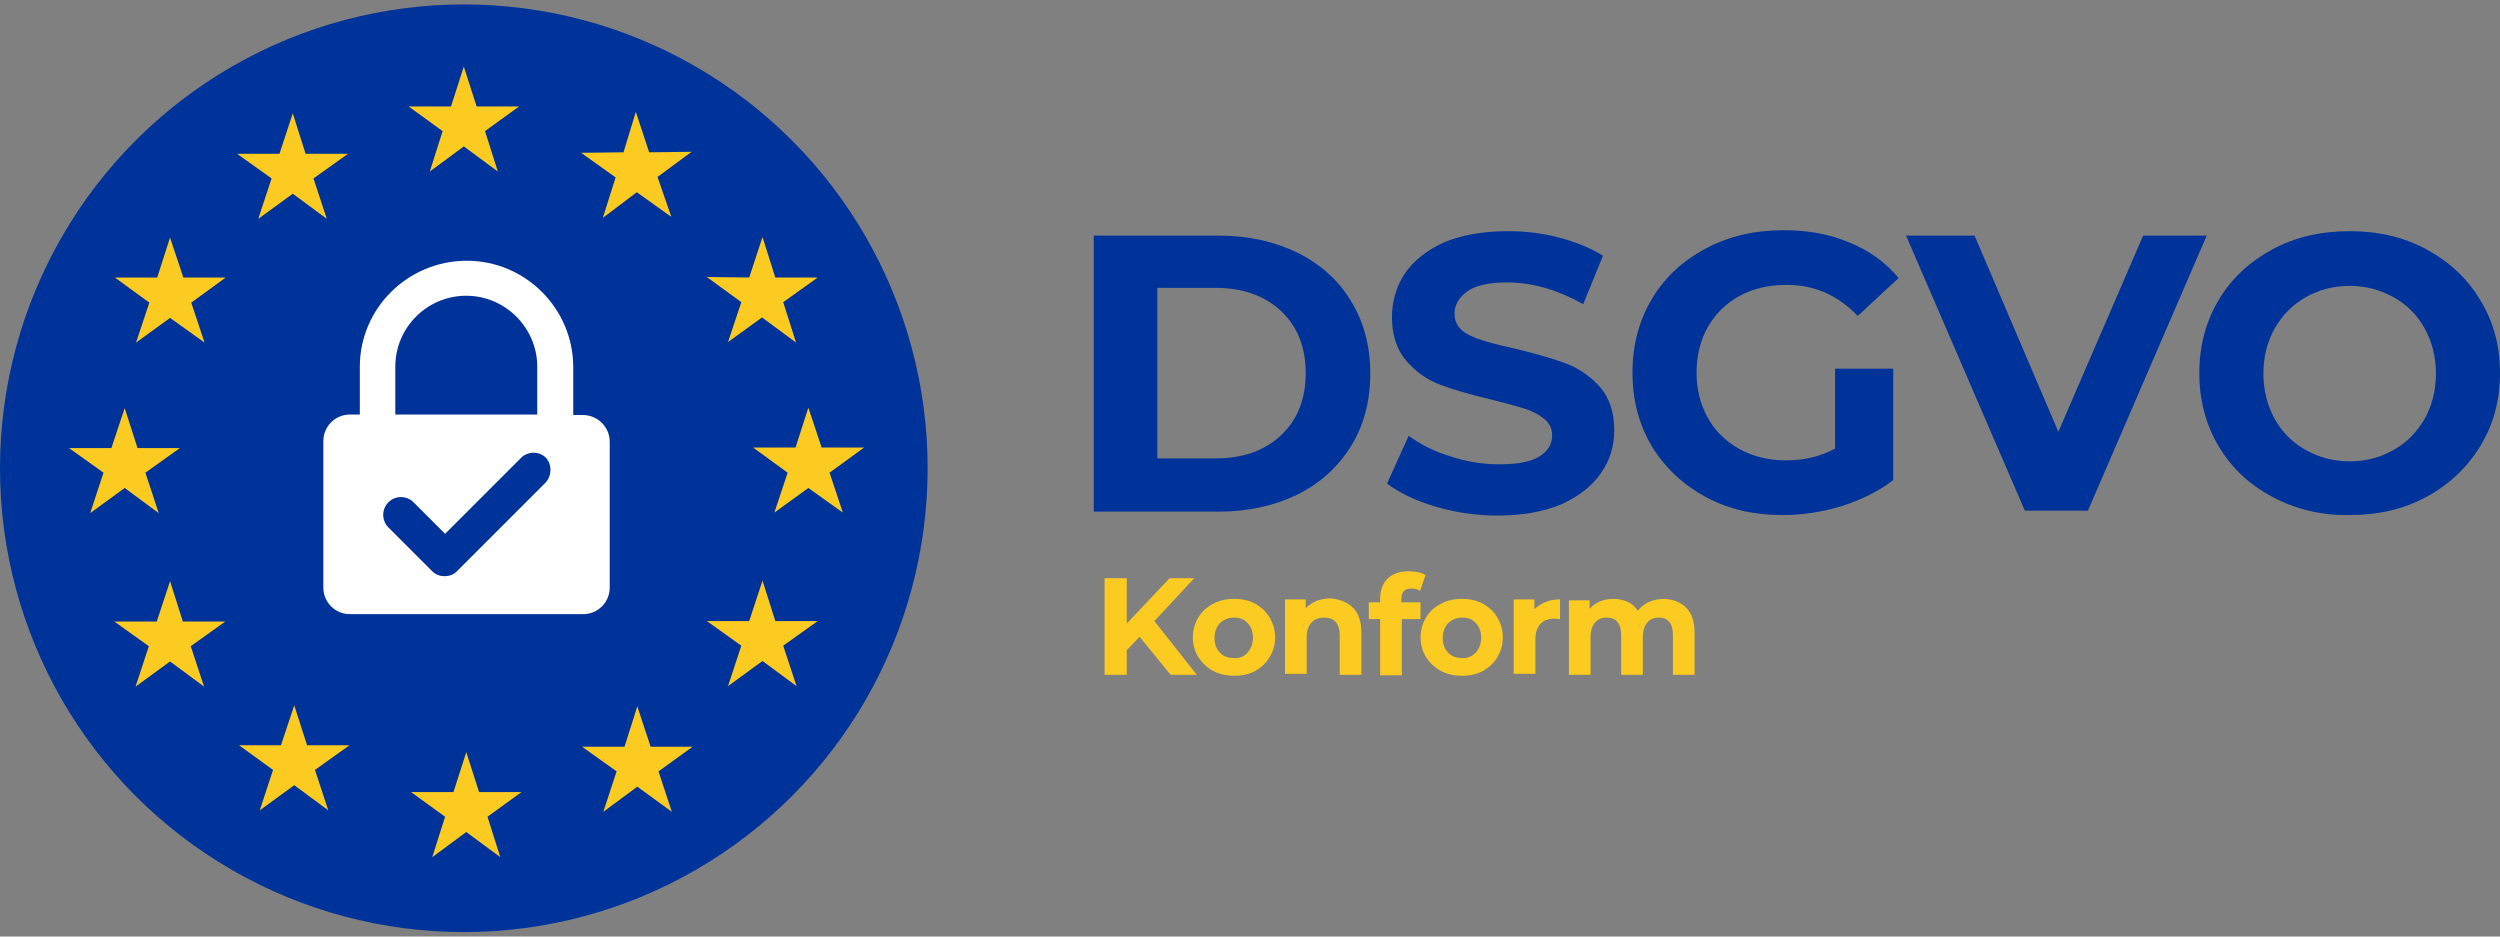
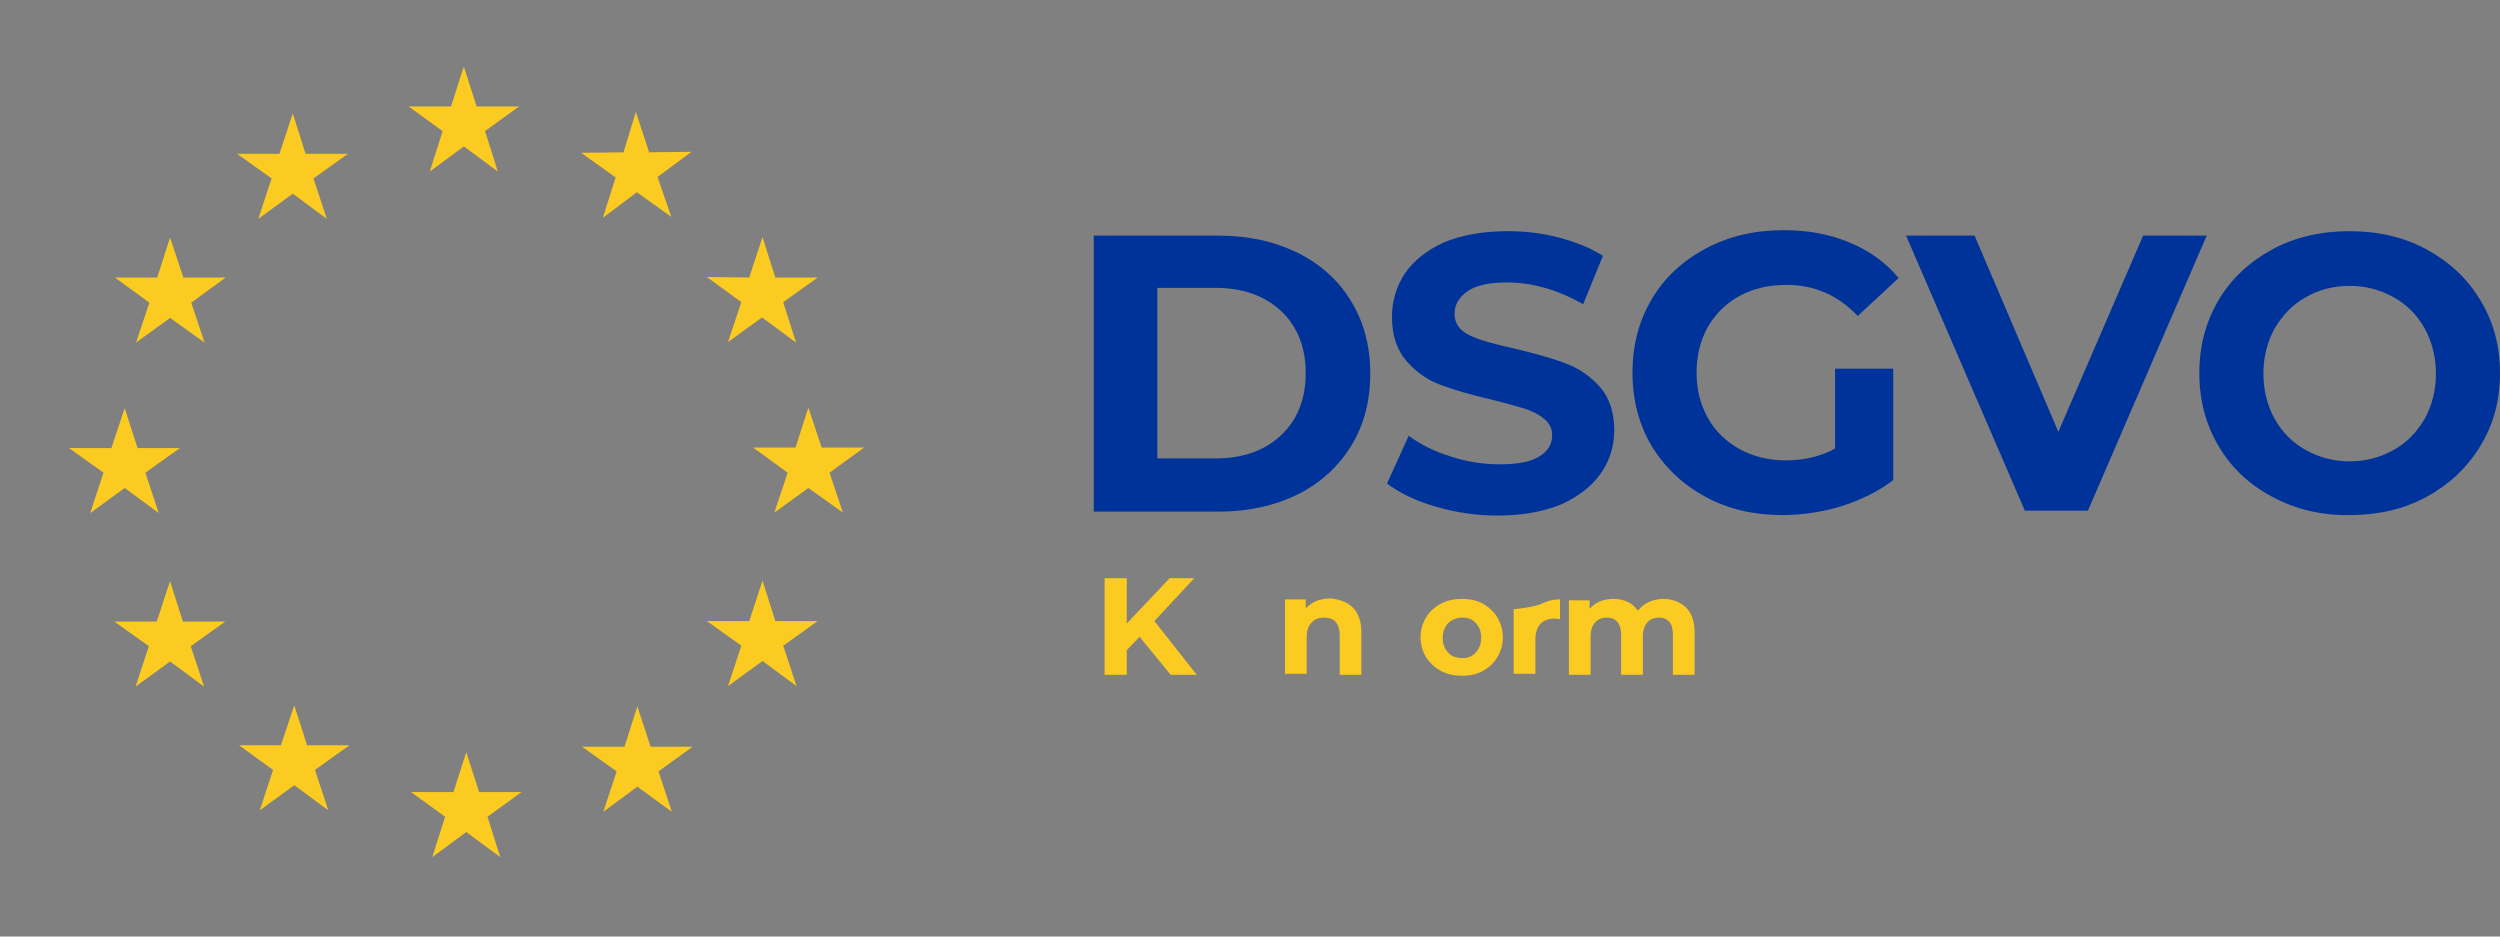
<svg xmlns="http://www.w3.org/2000/svg" version="1.1" id="Calque_1" x="0px" y="0px" viewBox="0 0 507.2 190" style="enable-background:new 0 0 507.2 190;" xml:space="preserve">
  <rect x="0" y="0" width="507.2" height="190" fill="#808080" stroke="none" />
  <style type="text/css">
	.st0{fill:#003399;}
	.st1{fill:#FBCB21;}
	.st2{fill:#FFFFFF;}
</style>
  <g>
    <g>
-       <circle class="st0" cx="94.1" cy="95" r="94.1" />
      <g>
        <polygon class="st1" points="94.1,29.7 87.2,34.8 89.8,26.6 82.9,21.6 91.5,21.6 94.1,13.5 96.7,21.6 105.3,21.6 98.4,26.6      101,34.8    " />
        <polygon class="st1" points="94.6,168.8 87.7,173.9 90.3,165.7 83.4,160.7 92,160.7 94.6,152.6 97.2,160.7 105.8,160.7      98.9,165.7 101.5,173.9    " />
        <polygon class="st1" points="164,99 157.1,104 159.8,95.9 152.8,90.8 161.4,90.8 164,82.7 166.7,90.8 175.3,90.8 168.3,95.9      171,104    " />
        <polygon class="st1" points="25.3,99 18.3,104.1 21,95.9 14,90.9 22.6,90.9 25.3,82.8 27.9,90.9 36.5,90.9 29.5,95.9 32.2,104.1         " />
        <polygon class="st1" points="124.9,36 117.9,31 126.5,30.9 129,22.7 131.7,30.9 140.3,30.8 133.4,35.9 136.2,44 129.2,39      122.3,44.2    " />
        <polygon class="st1" points="59.7,159.3 52.7,164.4 55.4,156.2 48.5,151.2 57,151.2 59.7,143.1 62.3,151.2 70.9,151.2      63.9,156.2 66.6,164.4    " />
        <polygon class="st1" points="154.7,134.1 147.7,139.2 150.4,131 143.4,126 152,126 154.7,117.8 157.3,126 165.9,126 158.9,131      161.6,139.2    " />
        <polygon class="st1" points="34.5,64.5 27.6,69.5 30.3,61.4 23.3,56.3 31.9,56.3 34.5,48.2 37.2,56.3 45.8,56.3 38.8,61.4      41.5,69.5    " />
        <polygon class="st1" points="150.4,61.3 143.4,56.2 152,56.3 154.7,48.1 157.3,56.3 165.9,56.3 158.9,61.3 161.5,69.5      154.6,64.4 147.7,69.4    " />
        <polygon class="st1" points="34.5,134.2 27.5,139.3 30.2,131.1 23.2,126.1 31.8,126.1 34.5,117.9 37.1,126.1 45.7,126.1      38.7,131.1 41.4,139.3    " />
        <polygon class="st1" points="129.3,159.6 122.4,164.7 125.1,156.5 118.1,151.5 126.7,151.5 129.3,143.3 132,151.5 140.5,151.5      133.6,156.5 136.3,164.7    " />
        <polygon class="st1" points="59.4,39.3 52.4,44.4 55.1,36.2 48.1,31.2 56.7,31.2 59.4,23 62,31.2 70.6,31.2 63.6,36.2 66.3,44.4         " />
      </g>
-       <path class="st2" d="M118.3,84.2h-2v-9.7c0-11.9-9.7-21.6-21.6-21.6S73,62.5,73,74.4v9.7h-2c-3,0-5.4,2.4-5.4,5.4v29.7    c0,3,2.4,5.4,5.4,5.4h47.3c3,0,5.4-2.4,5.4-5.4V89.6C123.7,86.6,121.2,84.2,118.3,84.2z M80.2,74.4c0-8,6.5-14.4,14.4-14.4    S109,66.5,109,74.4v9.7H80.2V74.4z M110.6,98l-17.9,17.9c-0.7,0.7-1.6,1-2.5,1s-1.8-0.3-2.5-1l-8.9-8.9c-1.4-1.4-1.4-3.7,0-5.1    s3.7-1.4,5.1,0l6.4,6.4l15.4-15.4c1.4-1.4,3.7-1.4,5.1,0C112,94.3,112,96.6,110.6,98z" />
    </g>
    <g>
      <path class="st1" d="M231.2,129.2l-2.6,2.7v5h-4.5v-19.6h4.5v9.2l8.7-9.2h5l-8.1,8.7l8.6,10.9h-5.3L231.2,129.2z" />
-       <path class="st1" d="M246.1,136.1c-1.3-0.7-2.2-1.6-3-2.8c-0.7-1.2-1.1-2.5-1.1-4c0-1.5,0.4-2.8,1.1-4c0.7-1.2,1.7-2.1,3-2.8    c1.3-0.7,2.7-1,4.3-1c1.6,0,3,0.3,4.3,1c1.2,0.7,2.2,1.6,2.9,2.8c0.7,1.2,1.1,2.5,1.1,4c0,1.5-0.4,2.8-1.1,4    c-0.7,1.2-1.7,2.1-2.9,2.8c-1.3,0.7-2.7,1-4.3,1C248.8,137.1,247.4,136.8,246.1,136.1z M253.1,132.4c0.7-0.8,1.1-1.8,1.1-3    c0-1.3-0.4-2.3-1.1-3c-0.7-0.8-1.6-1.1-2.8-1.1c-1.1,0-2,0.4-2.8,1.1c-0.7,0.8-1.1,1.8-1.1,3c0,1.3,0.4,2.3,1.1,3    c0.7,0.8,1.7,1.1,2.8,1.1C251.5,133.6,252.4,133.2,253.1,132.4z" />
      <path class="st1" d="M274.5,123.3c1.1,1.1,1.7,2.8,1.7,5v8.6h-4.4v-8c0-1.2-0.3-2.1-0.8-2.7s-1.3-0.9-2.3-0.9c-1.1,0-2,0.3-2.6,1    c-0.7,0.7-1,1.7-1,3v7.4h-4.4v-15.1h4.2v1.8c0.6-0.6,1.3-1.1,2.2-1.5c0.9-0.3,1.8-0.5,2.8-0.5    C271.9,121.6,273.4,122.2,274.5,123.3z" />
-       <path class="st1" d="M284.3,122.2h3.9v3.4h-3.8v11.4H280v-11.4h-2.3v-3.4h2.3v-0.7c0-1.7,0.5-3.1,1.5-4.1c1-1,2.5-1.5,4.3-1.5    c0.7,0,1.3,0.1,1.9,0.2s1.1,0.3,1.5,0.6l-1.1,3.2c-0.5-0.4-1.1-0.5-1.8-0.5c-1.3,0-2,0.7-2,2.2V122.2z" />
      <path class="st1" d="M292.3,136.1c-1.3-0.7-2.2-1.6-3-2.8c-0.7-1.2-1.1-2.5-1.1-4c0-1.5,0.4-2.8,1.1-4c0.7-1.2,1.7-2.1,3-2.8    c1.3-0.7,2.7-1,4.3-1c1.6,0,3,0.3,4.3,1c1.2,0.7,2.2,1.6,2.9,2.8c0.7,1.2,1.1,2.5,1.1,4c0,1.5-0.4,2.8-1.1,4    c-0.7,1.2-1.7,2.1-2.9,2.8c-1.3,0.7-2.7,1-4.3,1C295,137.1,293.6,136.8,292.3,136.1z M299.4,132.4c0.7-0.8,1.1-1.8,1.1-3    c0-1.3-0.4-2.3-1.1-3c-0.7-0.8-1.6-1.1-2.8-1.1c-1.1,0-2,0.4-2.8,1.1c-0.7,0.8-1.1,1.8-1.1,3c0,1.3,0.4,2.3,1.1,3    c0.7,0.8,1.7,1.1,2.8,1.1C297.7,133.6,298.6,133.2,299.4,132.4z" />
-       <path class="st1" d="M313.4,122.2c0.9-0.4,1.9-0.6,3.1-0.6v4c-0.5,0-0.8-0.1-1-0.1c-1.3,0-2.2,0.3-2.9,1c-0.7,0.7-1.1,1.8-1.1,3.1    v7.1h-4.4v-15.1h4.2v2C311.8,123.1,312.5,122.6,313.4,122.2z" />
+       <path class="st1" d="M313.4,122.2c0.9-0.4,1.9-0.6,3.1-0.6v4c-0.5,0-0.8-0.1-1-0.1c-1.3,0-2.2,0.3-2.9,1c-0.7,0.7-1.1,1.8-1.1,3.1    v7.1h-4.4v-15.1v2C311.8,123.1,312.5,122.6,313.4,122.2z" />
      <path class="st1" d="M342.1,123.3c1.1,1.1,1.7,2.8,1.7,5v8.6h-4.4v-8c0-1.2-0.2-2.1-0.7-2.7c-0.5-0.6-1.2-0.9-2.1-0.9    c-1,0-1.8,0.3-2.4,1c-0.6,0.7-0.9,1.6-0.9,3v7.6h-4.4v-8c0-2.4-1-3.6-2.9-3.6c-1,0-1.8,0.3-2.4,1c-0.6,0.7-0.9,1.6-0.9,3v7.6h-4.4    v-15.1h4.2v1.7c0.6-0.6,1.2-1.1,2.1-1.5c0.8-0.3,1.7-0.5,2.7-0.5c1.1,0,2,0.2,2.9,0.6s1.5,1,2.1,1.8c0.6-0.8,1.4-1.4,2.3-1.8    c0.9-0.4,2-0.6,3.1-0.6C339.5,121.6,341,122.2,342.1,123.3z" />
    </g>
    <g>
      <path class="st0" d="M221.9,47.8h25.3c6.1,0,11.4,1.2,16.1,3.5c4.6,2.3,8.3,5.6,10.8,9.8c2.6,4.2,3.9,9.1,3.9,14.7    c0,5.6-1.3,10.5-3.9,14.7c-2.6,4.2-6.2,7.5-10.8,9.8c-4.7,2.3-10,3.5-16.1,3.5h-25.3V47.8z M246.6,93c5.6,0,10-1.6,13.3-4.7    c3.3-3.1,5-7.3,5-12.6c0-5.3-1.7-9.5-5-12.6c-3.3-3.1-7.8-4.7-13.3-4.7h-11.8V93H246.6z" />
      <path class="st0" d="M291.3,102.8c-4.1-1.2-7.4-2.8-9.9-4.7l4.4-9.7c2.4,1.8,5.2,3.2,8.5,4.2c3.3,1.1,6.6,1.6,9.9,1.6    c3.7,0,6.4-0.5,8.1-1.6c1.8-1.1,2.6-2.5,2.6-4.3c0-1.3-0.5-2.4-1.6-3.3s-2.4-1.6-4-2.1c-1.6-0.5-3.8-1.1-6.6-1.8    c-4.3-1-7.7-2-10.4-3c-2.7-1-5-2.6-7-4.9c-1.9-2.2-2.9-5.2-2.9-8.9c0-3.2,0.9-6.2,2.6-8.8c1.8-2.6,4.4-4.7,7.9-6.3    c3.5-1.5,7.9-2.3,13-2.3c3.6,0,7,0.4,10.4,1.3c3.4,0.9,6.4,2.1,8.9,3.7l-4,9.8c-5.2-2.9-10.3-4.4-15.5-4.4c-3.6,0-6.3,0.6-8,1.8    c-1.7,1.2-2.6,2.7-2.6,4.6c0,1.9,1,3.3,3,4.3s5,1.8,9.1,2.7c4.2,1,7.7,2,10.4,3c2.7,1,5,2.6,7,4.8c1.9,2.2,2.9,5.1,2.9,8.8    c0,3.2-0.9,6.1-2.7,8.7c-1.8,2.6-4.5,4.7-8,6.3c-3.6,1.5-7.9,2.3-13,2.3C299.6,104.6,295.4,104,291.3,102.8z" />
      <path class="st0" d="M372.3,74.8h11.8v22.6c-3,2.3-6.5,4-10.5,5.3c-4,1.2-8,1.8-12,1.8c-5.8,0-11-1.2-15.6-3.7    c-4.6-2.5-8.2-5.9-10.9-10.3c-2.6-4.4-3.9-9.3-3.9-14.9s1.3-10.5,3.9-14.9c2.6-4.4,6.3-7.8,11-10.3s9.9-3.7,15.8-3.7    c4.9,0,9.3,0.8,13.3,2.5c4,1.6,7.3,4,10,7.2l-8.3,7.7c-4-4.2-8.8-6.3-14.4-6.3c-3.6,0-6.7,0.7-9.5,2.2c-2.8,1.5-4.9,3.6-6.5,6.3    c-1.5,2.7-2.3,5.8-2.3,9.3c0,3.5,0.8,6.5,2.3,9.2c1.5,2.7,3.7,4.8,6.4,6.3c2.7,1.5,5.9,2.3,9.4,2.3c3.7,0,7.1-0.8,10-2.4V74.8z" />
      <path class="st0" d="M447.7,47.8l-24.1,55.8h-12.8l-24.1-55.8h13.9l17,39.8l17.2-39.8H447.7z" />
      <path class="st0" d="M461,100.8c-4.7-2.5-8.3-5.9-10.9-10.3c-2.6-4.4-3.9-9.3-3.9-14.8s1.3-10.4,3.9-14.8    c2.6-4.4,6.3-7.8,10.9-10.3c4.6-2.5,9.9-3.7,15.7-3.7c5.8,0,11,1.2,15.6,3.7c4.6,2.5,8.3,5.9,10.9,10.3c2.7,4.4,4,9.3,4,14.8    s-1.3,10.4-4,14.8c-2.7,4.4-6.3,7.8-10.9,10.3c-4.6,2.5-9.8,3.7-15.6,3.7C470.9,104.6,465.7,103.3,461,100.8z M485.6,91.3    c2.7-1.5,4.7-3.6,6.3-6.3c1.5-2.7,2.3-5.8,2.3-9.2s-0.8-6.5-2.3-9.2c-1.5-2.7-3.6-4.8-6.3-6.3c-2.7-1.5-5.6-2.3-8.9-2.3    c-3.3,0-6.3,0.8-8.9,2.3c-2.7,1.5-4.7,3.6-6.3,6.3c-1.5,2.7-2.3,5.8-2.3,9.2s0.8,6.5,2.3,9.2c1.5,2.7,3.6,4.8,6.3,6.3    c2.7,1.5,5.6,2.3,8.9,2.3C480,93.6,482.9,92.8,485.6,91.3z" />
    </g>
  </g>
</svg>